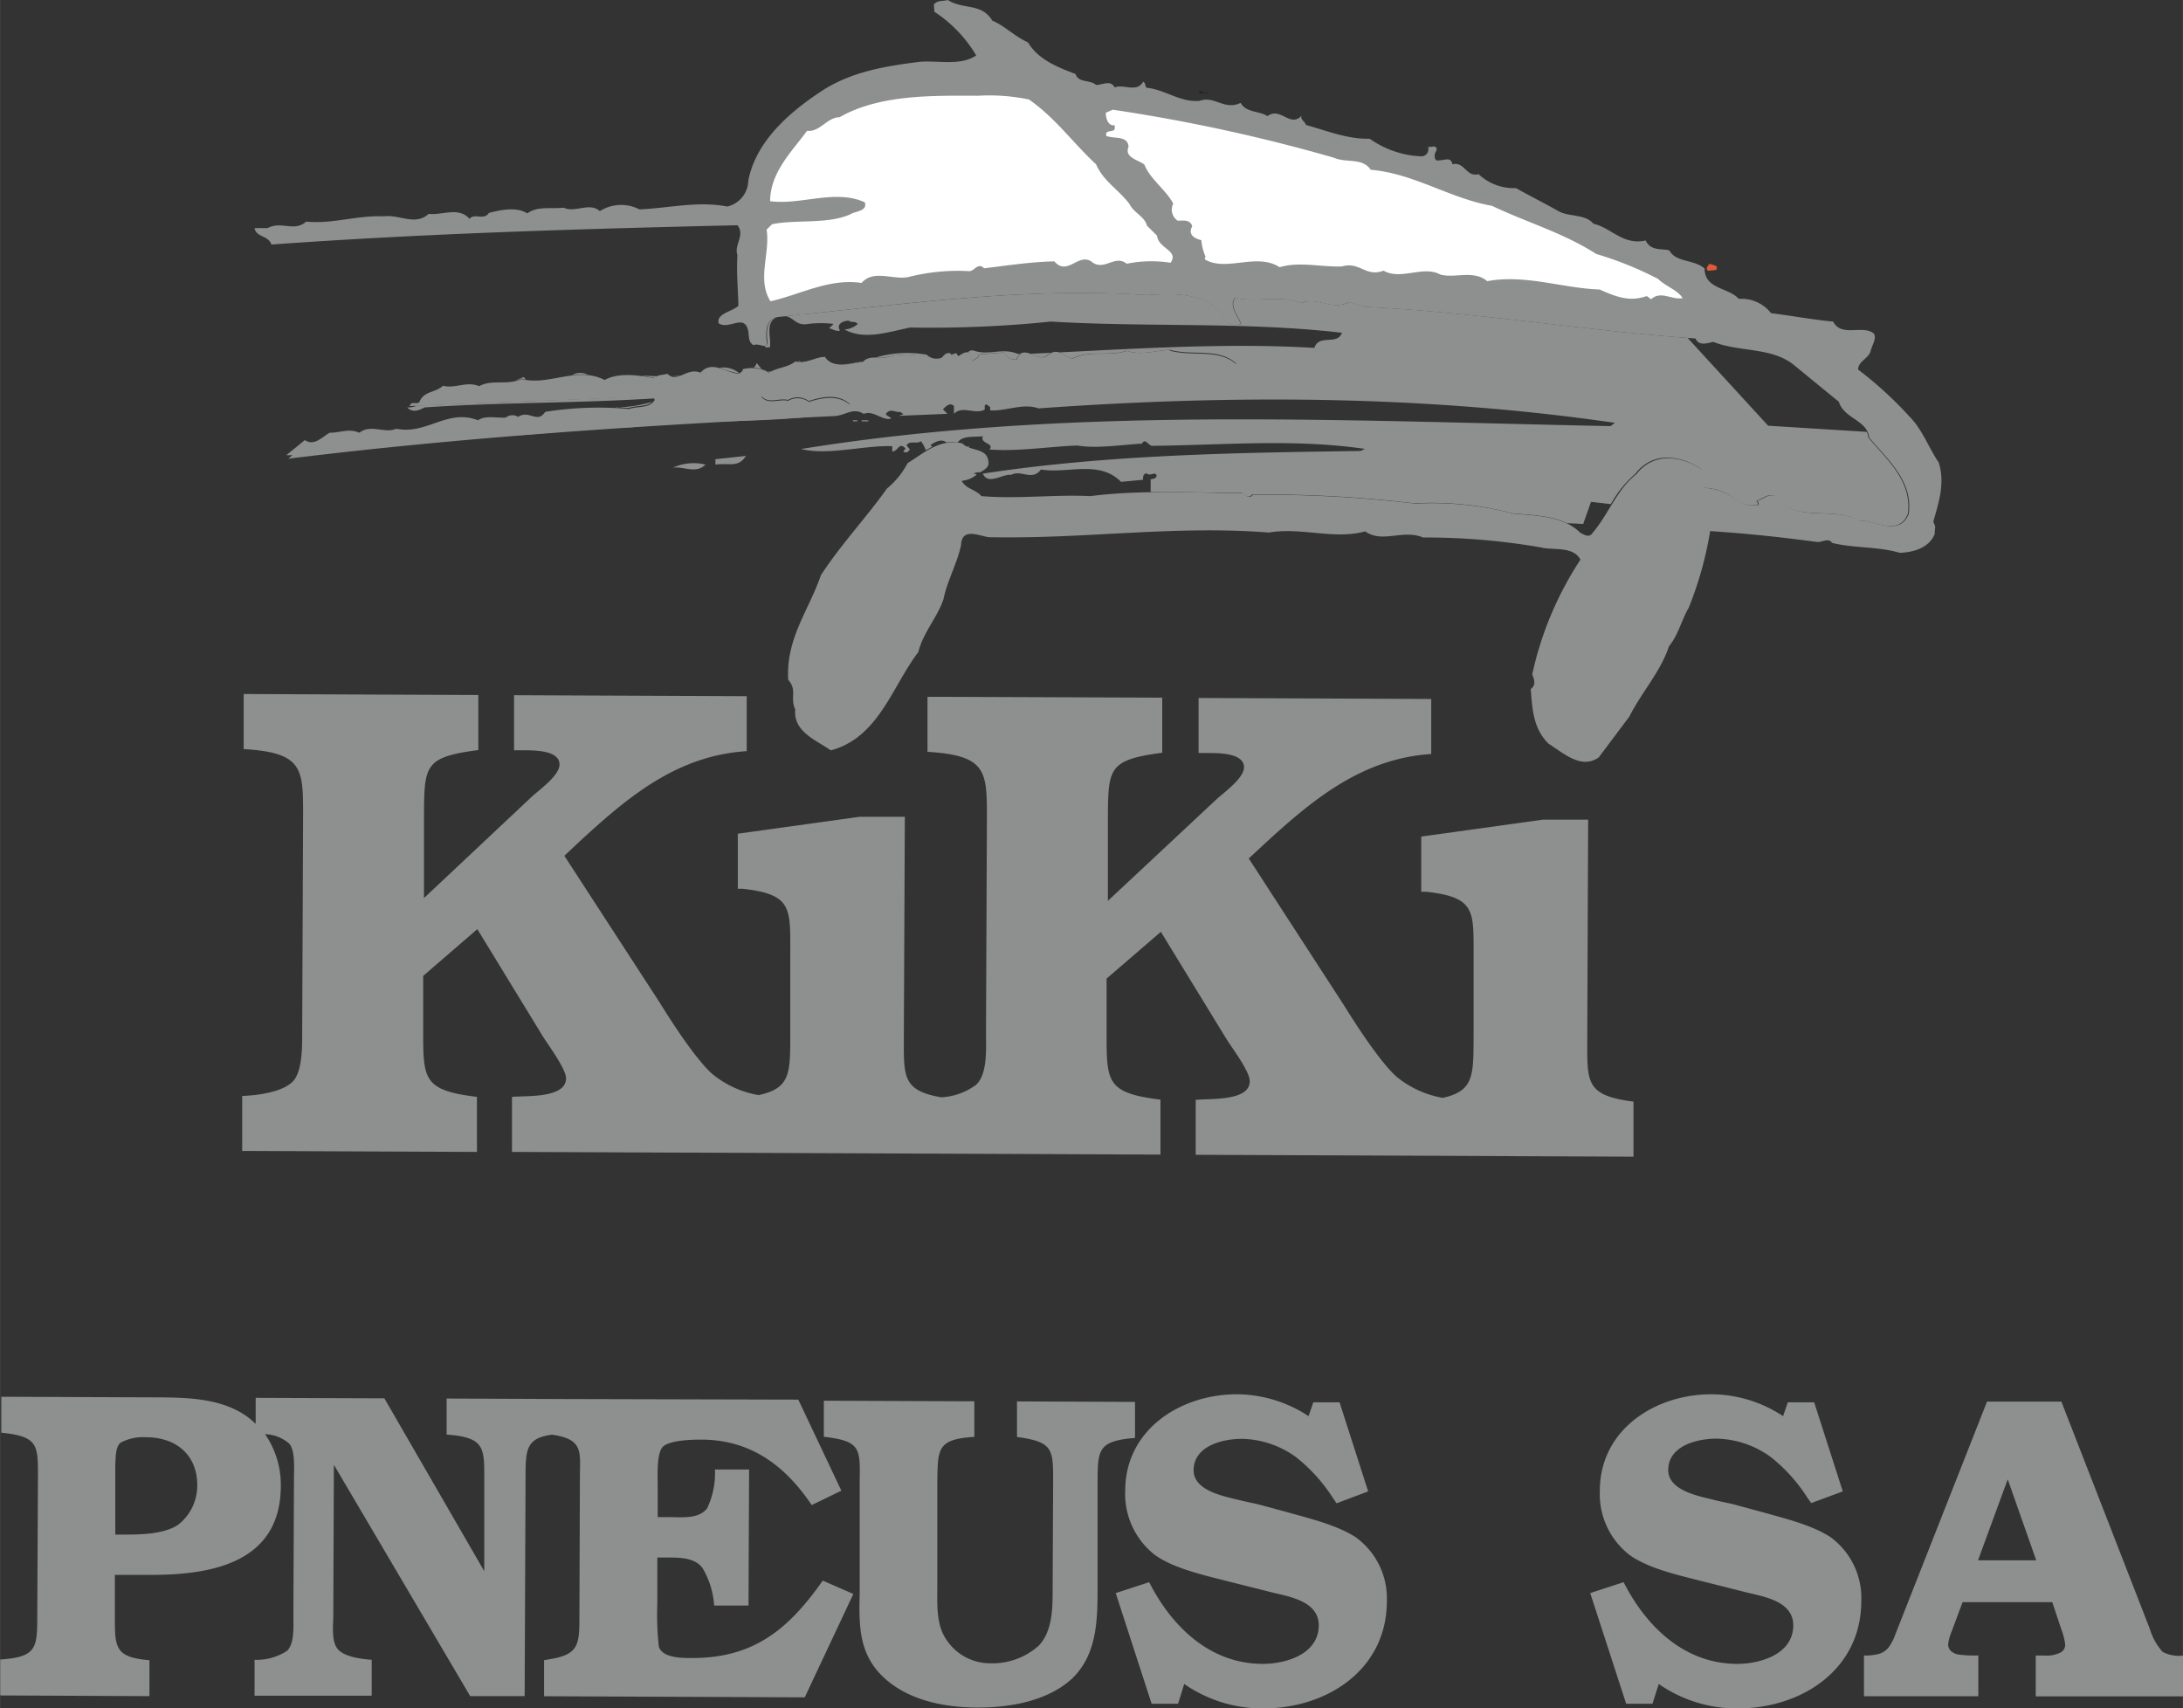
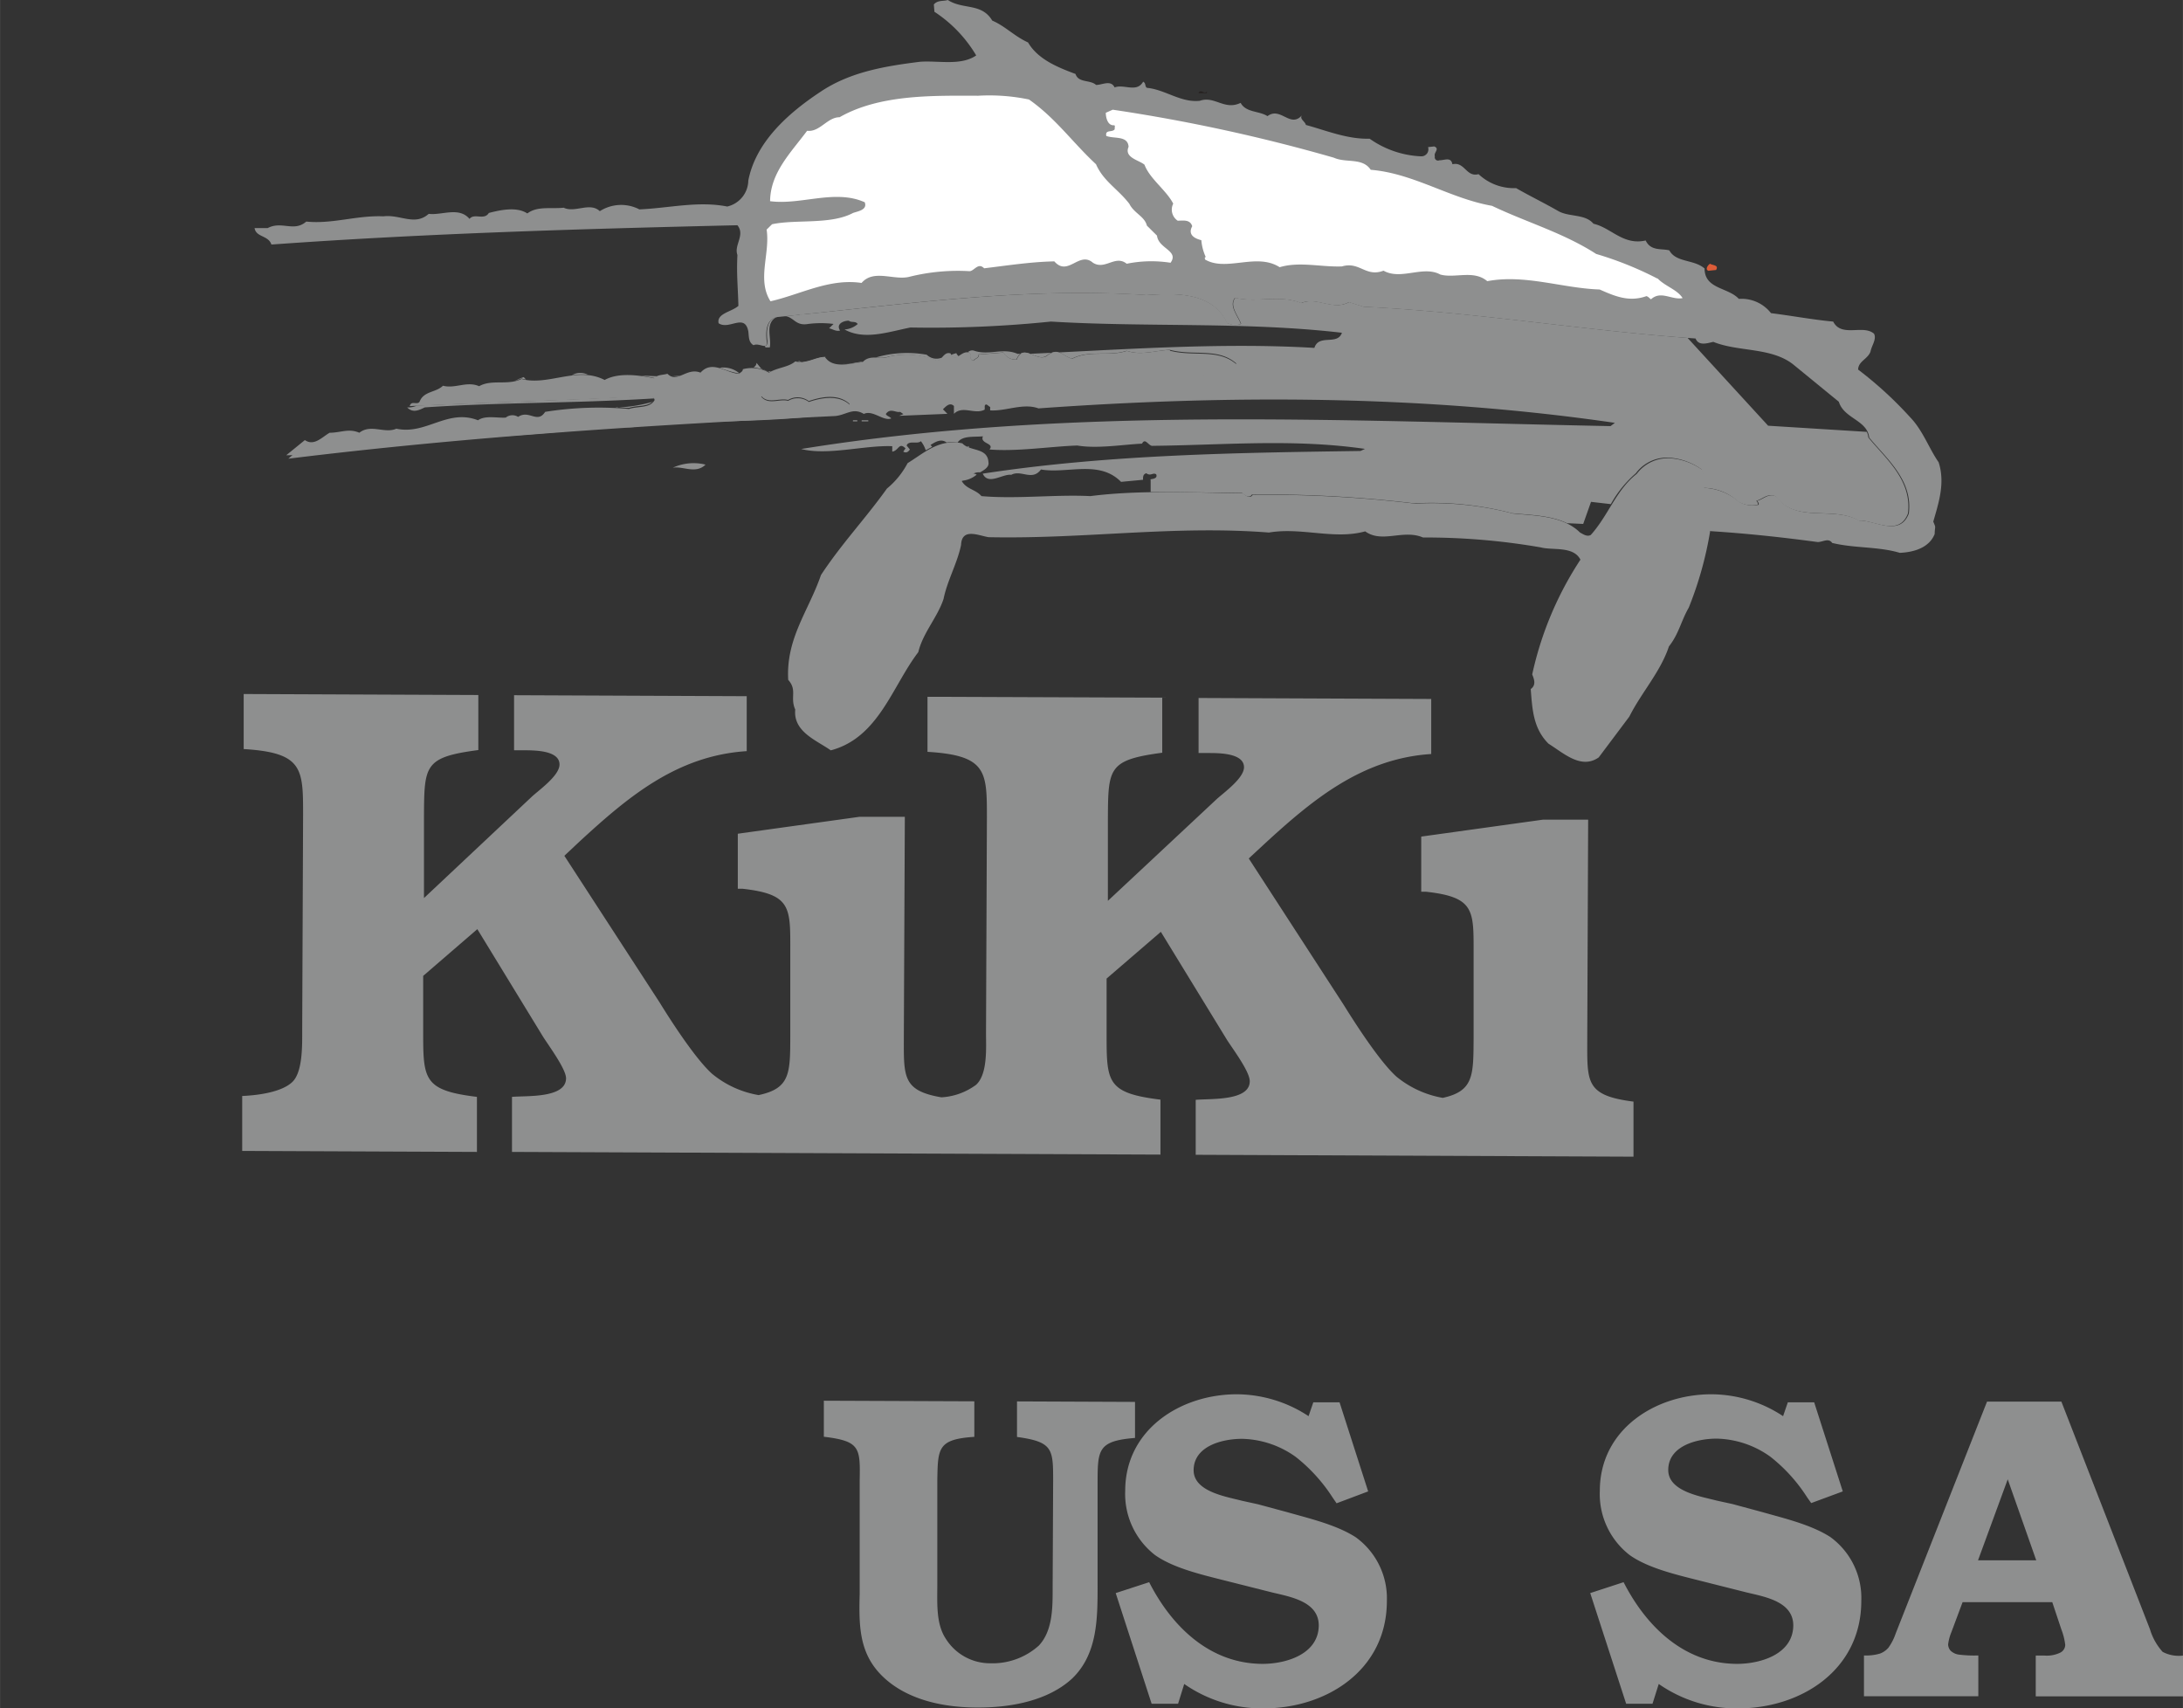
<svg xmlns="http://www.w3.org/2000/svg" width="77.78mm" height="60.87mm" viewBox="0 0 220.49 172.56">
  <rect x="0" y="0" width="220.49" height="172.56" fill="#333333" stroke="none" />
  <defs>
    <style>.cls-1{fill:#8e8f8f;}.cls-2{fill:#dd5c38;}.cls-3{fill:#241f1e;}.cls-4{fill:#fff;}</style>
  </defs>
  <g id="Calque_2" data-name="Calque 2">
    <g id="Calque_1-2" data-name="Calque 1">
      <path class="cls-1" d="M145.64,110.91c3.22-.68,3.18-2.25,3.2-6.06l0-8.41c0-4.47.17-5.82-4.81-6.37h-.48l0-5.57,12.3-1.71,4.56,0-.09,22.09c0,4.41-.23,5.76,4.67,6.39l0,5.56-44.22-.19,0-5.55c1.45-.14,5.46.15,5.46-1.88,0-1-1.77-3.33-2.32-4.21l-6.66-10.88-5.48,4.72,0,5.56c0,4.89,0,6,5.44,6.67l0,5.55-65.5-.27,0-5.56c1.45-.13,5.46.16,5.46-1.88,0-.94-1.78-3.33-2.33-4.21L48.21,93.85l-5.47,4.72,0,5.56c0,4.88,0,6,5.43,6.66l0,5.56-23.71-.1,0-5.55c1.67-.07,4-.4,5.06-1.41s1-3.73,1-5.21l.09-21.75c0-4.69,0-6.31-6-6.67l0-5.56,23.7.1,0,5.56c-5.46.72-5.46,1.53-5.49,6.69l0,8.26L53.66,80.52c.7-.67,2.85-2.15,2.85-3.3,0-1.43-2.48-1.43-3.59-1.44h-1l0-5.56,23.5.1,0,5.55c-7.06.45-12,4.63-16.91,9.15L57,86.44l9.62,14.81c1.23,2,3.64,5.71,5.29,7.2a10,10,0,0,0,4.71,2.16h0c3.23-.68,3.19-2.24,3.2-6.06l0-8.4c0-4.47.16-5.82-4.81-6.38h-.49l0-5.56,12.3-1.71,4.57,0-.1,22.09c0,4.12-.2,5.57,3.82,6.25H95a6.52,6.52,0,0,0,3.59-1.27c1.18-1.09,1-3.73,1-5.22l.09-21.76c0-4.67,0-6.29-6-6.65l0-5.56,23.71.09,0,5.56c-5.46.73-5.46,1.54-5.49,6.69l0,8.27,10.9-10.19c.7-.67,2.84-2.15,2.85-3.3,0-1.43-2.49-1.44-3.59-1.44h-1l0-5.56,23.5.1,0,5.56c-7,.45-12,4.62-16.91,9.14l-1.52,1.41,9.61,14.82c1.24,2,3.64,5.71,5.3,7.21a10.11,10.11,0,0,0,4.73,2.16Z" />
-       <path class="cls-1" d="M71.7,40c1.31.55,3.17,1,4.35-.11-1.55-.56-2.8.05-4.35.11Z" />
      <path class="cls-1" d="M68.42,40.13a.94.94,0,0,0,1.32.47c.31-.22.63-.53,1.1-.44-.71-.1-1.78-1-2.42,0Z" />
-       <path class="cls-1" d="M75.35,46.05l-3.09.33v.55c1.22-.21,2.22.35,3-.76Z" />
      <path class="cls-1" d="M71.26,46.93a5,5,0,0,0-3.32.32c1-.21,2.32.67,3.32-.32Z" />
      <rect class="cls-1" x="86.15" y="42.45" width="0.44" height="0.11" />
      <rect class="cls-1" x="87.03" y="42.45" width="0.67" height="0.11" />
      <path class="cls-1" d="M98.26,47.81a1.2,1.2,0,0,1,.39.13,2.64,2.64,0,0,1-1.55.62H97c.45-.18.81-.58,1.27-.77Z" />
      <path class="cls-1" d="M77.25,34.88l.06.21h.44c.2-.89-.49-2.32.57-3l.15-.07a.1.1,0,0,0-.07,0c-1,.33-1,1.54-.89,2.44,0,.36-.08.46-.24.46Z" />
      <path class="cls-1" d="M96.84,36a1.07,1.07,0,0,1-.25-.33,5.19,5.19,0,0,0-.52.17h0c.25.46.52.33.82.14Z" />
      <path class="cls-1" d="M95.11,36.13a1.42,1.42,0,0,1-1.51-.3,11.18,11.18,0,0,0-5.12.27l0,0A3.25,3.25,0,0,0,89.86,36a8.18,8.18,0,0,1,4.74.44.59.59,0,0,0,.51-.26Z" />
      <path class="cls-1" d="M87.1,36.57a8.4,8.4,0,0,1-2,.2h.14c.63,0,1.32-.18,1.93-.25Z" />
      <path class="cls-1" d="M82,36.47a1.59,1.59,0,0,1-1.27,0,1.46,1.46,0,0,0-.19.07l-.19-.06c1.09.33,2-.44,3-.43l.07,0c-.44.11-.92.34-1.39.47Z" />
      <path class="cls-1" d="M76.1,37.11a.54.54,0,0,0,.31-.46l.44.54a1.62,1.62,0,0,0,1,.32l-.09.08a6.08,6.08,0,0,0-1.63-.48Z" />
      <path class="cls-1" d="M74.66,37.69a2.51,2.51,0,0,0-1.92-.55l-.06,0a10,10,0,0,0,2,.59Z" />
      <path class="cls-1" d="M67.85,38a7.13,7.13,0,0,0,.79-.05l.06,0A1.27,1.27,0,0,1,68,38Z" />
      <path class="cls-1" d="M64.82,37.94l1.54.06,0,0a1,1,0,0,0-.22.19c-.4-.08-.83-.16-1.28-.23Z" />
      <path class="cls-1" d="M57.74,37.91a1.68,1.68,0,0,1,1.62-.07h0a7.31,7.31,0,0,0-1.55.05Z" />
      <path class="cls-1" d="M52,38.49a4.16,4.16,0,0,1,.9-.4,2.66,2.66,0,0,0,.23.24h0a4.1,4.1,0,0,1-.48-.1Z" />
      <path class="cls-1" d="M42.17,40.94a2.1,2.1,0,0,1-1.05.21c.56.56,1.11.33,1.78,0,7.87-.53,14.64-.39,23.07-.9l.1,0c-.06-.17-.24-.23-.36-.29-7.83.44-15.8.66-23.56,1Z" />
      <path class="cls-1" d="M62.14,41.17A15.14,15.14,0,0,0,66,40.56l-.08,0c-.56.54-1.61.37-2.36.63-.42,0-.82,0-1.24-.06Z" />
      <path class="cls-1" d="M97.85,45.24a1.06,1.06,0,0,0,0-.19.7.7,0,0,1-.17.09Z" />
      <path class="cls-1" d="M103,35.74h-.22c-1.55-.66-2.89.22-4.43-.33a.64.64,0,0,0-.6.17h0a.58.58,0,0,1,.17.06c.31.31-.16.62.38.79.16-.24.55-.24.55-.63l2.49-.2a1.38,1.38,0,0,0,1.32.71c.72-1.77,2.17.5,3.19-.49,1.1-.7,1.4.09,2.41.41,1.79-.91,3.73-.2,5.53-.8,1.47.49,2.79,0,4.35-.1,2.41.65,4.91-.25,6.75,1.4l-3.28,1.13c-14,.62-27.61.76-41.38,1.39-1.1.44-2.49-.27-3.35.73.68.87,1.86.18,2.71.42a1.89,1.89,0,0,1,2.1.11c1.33-.46,3-.75,4.11.28,0,.23.08.46-.16.62-6.39,1.32-14,.85-20.78,1.46a4.49,4.49,0,0,1-2.64,0c-8.81,1.29-18.52,1.25-27.48,2.47a35.73,35.73,0,0,1-5.13.56h0l-.49.43c18.31-2.25,36.5-3.4,55.25-4.31,1.11-.11,1.78-.88,2.88-.21.9-.44,2,.78,2.77.45-.21-.22-.44-.22-.55-.44.45-.66,1-.11,1.45-.22l.33.23L90.8,42l4.89-.2-.45-.46c.23-.21.67-.77,1.11-.33v.79c.89-.89,2.11.12,3.11-.43V41c.12-.33.33,0,.55.11v.34c1.55.11,3.33-.77,4.88-.2,19-1.36,38.6-1.39,58.22,1.46l-.44.33c-27.62-.55-55-2-81.75,2.31,2.66.69,6.43-.4,9.2-.28v.55c.67-.11.67-1,1.34-.33l-.23.33c.22.12.45.12.67-.22L91.57,45c.22-.56,1.11-.1,1.44-.44a2.9,2.9,0,0,1,.49.92l0,0,.65-.35,0,.05c0-.08-.12-.17-.16-.24.48-.3,1.06-.67,1.63-.24l-.06,0a4.11,4.11,0,0,1,1.16,0h0c.47-.72,1.64-.54,2.56-.63-.34.77,1.21.67.66,1.33,2.77.23,6.2-.31,8.87-.4,2,.34,4.55-.09,6.54-.19.34-.67.67.32,1.12.22,7.31-.08,14.18-.73,21.4.31l-.45.21c-12.31.18-25.4.34-38.16,2.29.55,1.22,2,0,2.88.12,1-.55,2.11.67,3-.54,2.66.46,5.88-1,8.09,1.25l2.22-.21c0-.33,0-.55.33-.66.44.33.68-.11,1,.11.23.56-.78.44-.56.55v1.23c3.11,0,6.25.07,9.23.11.23.15.7.62,1,.15a126.72,126.72,0,0,1,16.4.89,32.22,32.22,0,0,1,9.89,1c1.83.18,3.89.21,5.52,1h-.1l1.75.08.79-2.23,2,.23h0a11.5,11.5,0,0,1,2.53-3.12,3.91,3.91,0,0,1,3.5-1.56,6.31,6.31,0,0,1,3.12,1.16,3,3,0,0,1,.16,1.88,5.2,5.2,0,0,1,3.53,1.37,2.72,2.72,0,0,0,2,.33c.07-.15-.08-.32-.15-.4.62-.14,1.17-.83,1.95-.44,2.06,2.75,5.67.92,8.37,2.43,1.55-.06,4.1,1.69,5-.71.42-3.35-2.19-5.48-4-7.67a1.59,1.59,0,0,0-.16-.57h0L178.59,43l-8.2-8.94.1.07c-10.77-.79-21.68-2.63-32.75-3.15l-1.47-.47c-1.64.91-3.25-.59-4.82.1-2.17-.89-4.51,0-6.68-.54-.63.84.28,1.78.59,2.65a1.78,1.78,0,0,1-1.4-.1c-1.52-3.21-5.33-3-8.13-2.82-12.32-.83-24.52.95-36.56,2.14l.13,0c.84.19,1,1,2.24.78a10.27,10.27,0,0,1,2.55,0l-.45.44c.45.11.67.33,1.11.23-.44-.67.34-1,.89-1,.22.23.67,0,.89.34a2.25,2.25,0,0,1-1.33.55c2,1.11,4.43.24,6.65-.2a118.34,118.34,0,0,0,14.2-.6c9.75.59,19.63,0,29.39,1.13-.45,1.32-2.34.09-2.78,1.53-9.49-.57-19.69.19-28.83.6Z" />
      <path class="cls-1" d="M101.55,45.28,102,45c-.44,0-1-.45-1.33.1a1.2,1.2,0,0,0,.89.22Z" />
      <polygon class="cls-1" points="80.76 31.88 82.09 31.89 82.09 31.78 80.76 31.77 80.76 31.88" />
      <rect class="cls-1" x="86.3" y="31.25" width="1" height="0.11" />
      <polygon class="cls-1" points="109.65 43.88 109.32 43.76 109.43 43.88 109.65 43.88" />
      <rect class="cls-1" x="109.54" y="44.43" width="0.55" height="0.12" />
      <path class="cls-2" d="M172.72,26.64c-.16.08-.55.55-.17.71l.78-.08c.32-.53-.38-.46-.61-.63Z" />
      <path class="cls-1" d="M118.18,35.34c-1.56.06-2.89.59-4.36.1-1.79.6-3.73-.11-5.53.8-1-.32-1.31-1.11-2.41-.41-1,1-2.47-1.28-3.19.49a1.38,1.38,0,0,1-1.32-.71l-2.49.2c0,.39-.39.39-.55.63-.54-.17-.07-.48-.37-.79-.86-.4-1.42,1.15-1.95.05-.69-.24-.87.77-1.41.69A8.17,8.17,0,0,0,89.86,36c-.86.37-2-.26-2.73.58-1.32.14-3,.67-3.8-.51-.93,0-1.88.76-3,.43-.71.61-1.8.61-2.66,1.14a3.53,3.53,0,0,0-2.64-.35c0,.24-.24.32-.39.47-1.32-.09-2.71-1.43-3.89-.12-1.39-.57-2.35,1.13-3.34.11-.48.15-1,.07-1.34.46-1.62-.34-3.64-.59-5,.17-2.78-1.43-5.69.63-8.4-.1-1.41.68-3,0-4.28.73-1.24-.55-2.42.28-3.65-.05-.71.7-1.95.53-2.36,1.61-.24.38-.85-.16-1,.45,8-.37,16.26-.59,24.35-1,.15.08.38.16.38.4-.47.84-1.71.59-2.57.89a34.43,34.43,0,0,0-8.48.29c-.79,1.24-1.63-.25-2.73.51a1.07,1.07,0,0,0-1.25.07c-.85.06-2.09-.25-2.8.27-3.1-1.2-5.23,1.5-8.25.85-1.18.53-2.57-.51-3.74.41-1.08-.47-1.87,0-3,0-.78.45-1.57,1.38-2.5.74l-1.88,1.53a30.29,30.29,0,0,0,5.85-.55c8.95-1.22,18.67-1.18,27.47-2.47a4.49,4.49,0,0,0,2.64,0c6.79-.61,14.39-.14,20.79-1.46.23-.16.16-.39.16-.62-1.08-1-2.79-.74-4.12-.28a1.89,1.89,0,0,0-2.1-.11c-.85-.24-2,.45-2.71-.42.87-1,2.26-.29,3.35-.73,13.77-.63,27.39-.77,41.38-1.39l3.29-1.13c-1.85-1.65-4.35-.75-6.75-1.4Z" />
      <path class="cls-3" d="M121.9,9.26c-.31.31-.61-.32-.85.14h.85Z" />
      <path class="cls-1" d="M172.74,53.61a36.43,36.43,0,0,1-2.17,7.77c-.77,1.33-1,2.65-2,3.91-.85,2.57-2.78,4.66-4,7.09l-3.09,4.12c-1.79,1.26-3.58-.46-5.07-1.38-1.56-1.55-1.64-3.5-1.8-5.52.54-.39.38-.92.15-1.48a34.41,34.41,0,0,1,4.87-11.59c-.71-1.4-2.81-.92-4-1.24a68.13,68.13,0,0,0-11.9-1c-2-.86-4.13.62-5.84-.62-3.11.87-6.45-.44-9.72.12-9.64-.75-18.51.67-28.31.47-1-.15-2.72-1-2.79.79-.39,1.87-1.39,3.58-1.77,5.45-.62,1.87-2.09,3.43-2.55,5.37-2.63,3.43-4,8.64-8.84,9.92-1.4-1-3.81-1.86-3.59-4.12-.55-1.24.23-1.95-.71-3-.24-4.2,2.08-7,3.31-10.59,2.1-3.19,4.49-5.69,6.66-8.73a8.37,8.37,0,0,0,2.09-2.57c1.64-1,3.19-2.5,5.53-2,.77.85,2.56.38,2.64,1.93.08.47-.46.78-.85,1-.78-.08-1.25.62-1.86.86.47.85,1.4.85,2,1.54,3.57.31,7.54-.18,11,0,5-.64,10.42-.35,15.4-.28.23.15.7.62,1,.15a126.87,126.87,0,0,1,16.41.89,32.16,32.16,0,0,1,9.88,1c2.33.23,5.05.22,6.77,1.92.31.16.71.46,1.09.24,1.79-2,2.55-4.53,4.64-6.17a3.94,3.94,0,0,1,3.51-1.56,6.31,6.31,0,0,1,3.11,1.16,3,3,0,0,1,.19,1.82v0a5.75,5.75,0,0,1,3.49,1.38,2.72,2.72,0,0,0,2,.33c.08-.15-.08-.32-.15-.4.63-.14,1.17-.83,1.95-.44,2.07,2.75,5.67.92,8.38,2.43,1.55-.06,4.09,1.69,5-.71.42-3.35-2.19-5.48-4-7.67-.21-1.79-2.54-1.9-3.07-3.62l-4.62-3.78c-2.23-1.74-5.51-1.24-8.06-2.27-.62.14-1.48.44-1.79-.34-11-.75-22.2-2.67-33.55-3.2l-1.47-.47c-1.65.91-3.26-.59-4.83.1-2.16-.89-4.51,0-6.68-.54-.63.84.29,1.78.6,2.65a1.8,1.8,0,0,1-1.41-.1c-1.51-3.21-5.32-3-8.13-2.82-12.58-.85-25,1-37.35,2.22-1.1.28-1.11,1.53-1,2.46s-.79.08-1.33.38c-.54-.31-.46-.94-.53-1.4-.36-1.88-1.94-.1-3-.82-.22-1,1.34-1.15,2-1.76-.05-1.95-.2-3.2-.1-5.14-.37-1,.81-2,0-3-15.72.37-31.19.81-47.07,1.95-.3-.94-1.55-.72-1.7-1.66l1.32,0c1.42-.76,2.65.43,3.9-.66,2.64.27,5.07-.64,7.79-.53,1.71-.21,3.18,1,4.58-.25,1.33.17,3.05-.75,4.12.51.48-.62,1.48.18,1.95-.6,1.17-.3,2.81-.66,3.89.05,1-.77,2.42-.44,3.67-.58,1.15.55,2.65-.6,3.65.35a4,4,0,0,1,4-.18c3-.13,5.92-.87,8.87-.29a2.74,2.74,0,0,0,2.13-2.62c.75-3.88,4-6.8,7.34-9,3-2,6.56-2.57,10-3,1.87-.14,4.12.43,5.68-.64a13.49,13.49,0,0,0-4.22-4.41L94.32.45c.4-.46.94-.3,1.41-.45,1.54,1,3.41.27,4.49,2.08,1.31.56,2.23,1.58,3.62,2.21,1,1.73,3.08,2.54,4.79,3.18.3.93,1.47.56,2.08,1.11.63,0,1.49-.54,1.87.25.93-.37,2.24.57,2.88-.58.31.16.15.47.38.62,1.87.18,3.41,1.52,5.35,1.31,1.49-.53,2.48,1,4.12.21.54,1,1.86.79,2.71,1.34,1.33-1,2.32,1.28,3.5-.11-.32.39.3.63.38,1,2.09.57,4.18,1.45,6.44,1.39a9.7,9.7,0,0,0,5.19,1.78.71.71,0,0,0,.71-.93l.62-.07c.61.24-.09.63.07,1a.33.33,0,0,0,.45.4c.55,0,1.17-.37,1.32.4,1.25-.29,1.39,1.34,2.64,1A5.2,5.2,0,0,0,153.13,19c1.39.8,2.86,1.51,4.25,2.31,1.08.63,2.72.27,3.57,1.29,1.78.4,3,2.21,5.27,1.69.52,1.1,1.62.79,2.39,1,.68,1.25,2.48.89,3.56,1.83,0,2.1,2.39,1.89,3.46,3.07a3.77,3.77,0,0,1,3.25,1.44c2.1.26,4.27.67,6.28.85.84,1.64,3,.27,4.12,1.22.3.54-.25,1.24-.34,1.78-.24.77-1.25,1-1.26,1.85a38.72,38.72,0,0,1,5.24,4.8c1.3,1.34,1.9,3.14,2.89,4.56.68,2.1,0,4.11-.54,6,.3.7.16.39.14,1.25-.55,1.39-2.11,1.84-3.52,1.9-2.17-.65-4.58-.45-6.83-1-.38-.54-.93-.09-1.47-.09-3.71-.5-7.21-.87-10.8-1.1Z" />
      <path class="cls-4" d="M167.41,28.14a35,35,0,0,0-6.19-2.49c-3.32-2.14-7-3.18-10.52-4.86-4.27-.75-7.9-3.28-12.25-3.64-.84-1.26-2.48-.66-3.72-1.22a172.54,172.54,0,0,0-22.34-4.85l-.7.31c0,.55.22,1.33.85,1.26.14.07,0,.3.06.39-.23.38-1,0-.86.69.78.31,2.18-.06,2.25,1.1-.48,1.1,1.07,1.34,1.61,1.81.52,1.41,2.22,2.59,2.9,3.93a1.34,1.34,0,0,0,.45,1.72c.55,0,1.25-.15,1.47.56-.47.85.22,1.24.92,1.41a5,5,0,0,0,.45,1.71c-.16,0-.08.15-.08.24,2.15,1.27,5.21-.72,7.54.78,2-.6,4.19,0,6.29-.08,1.8-.53,2.39,1.12,4.2.43,1.77,1,4-.56,5.74.39,1.48.41,3.36-.5,4.74.67,3.82-.72,7.61.72,11.35.84,1.62.72,3,1.28,4.73.67.24.08.31.24.46.32,1-.92,2.1.1,3.19-.12-.53-.86-1.77-1.19-2.54-2Z" />
      <path class="cls-4" d="M115.84,22.79c-.22-.93-1.31-1.26-1.77-2.2-1.14-1.49-2.62-2.28-3.37-4-2.39-2.22-4.07-4.65-6.77-6.54a19.56,19.56,0,0,0-5.13-.38c-4.35,0-9.87-.19-14,2.17-1.25,0-2,1.53-3.28,1.37-1.66,2.23-3.71,4.23-3.74,7.11,3.1.42,6.55-1.24,9.56.11.3.78-.71.91-1.18,1.08-2.27,1.21-5.76.62-8.18,1.14l-.55.54c.37,2.42-1,5.05.39,7.24,3-.67,5.93-2.34,9.2-1.85,1.25-1.45,3.34-.19,4.9-.64a20.23,20.23,0,0,1,6-.55c.47,0,.87-.92,1.48-.29,2.34-.28,4.68-.65,7.09-.7,1.38,1.58,2.5-1.06,3.89.13,1.23.8,2.26-.83,3.42.11a12.46,12.46,0,0,1,4.43-.1c.88-1.23-1.22-1.41-1.37-2.74Z" />
-       <path class="cls-1" d="M83.1,159.65c-3.47,4.94-7,7.85-13.28,7.82-.93,0-2.88,0-3.27-1.12a28.93,28.93,0,0,1-.16-4.38l0-4.65h.71c1.28,0,3.1-.08,3.89,1.12a8.46,8.46,0,0,1,1.14,3.73H75.6l.06-13.74H72.21a8.24,8.24,0,0,1-.78,3.9c-.8,1.1-2.52.92-3.72.91H66.43V150c0-.93-.12-3.06.46-3.8s3.1-.8,3.94-.79c5,0,8.51,2.66,11.15,6.61l3-1.45-4.35-9.2L57,141.31l-11.89-.05v3.64c3.77.28,3.81,1.26,3.8,4.36l0,9.44L38.82,141.24l-13-.05v2.63a7.41,7.41,0,0,0-1.89-1.36c-2.52-1.3-5.67-1.31-8.42-1.32L.13,141.08v3.63c3.68.37,3.71,1.21,3.7,4.4L3.76,163.3c0,3.18-.1,4.08-3.74,4.32l0,3.63,15.07.07,0-3.63c-3.46-.28-3.5-1.27-3.49-4.36l0-4.26,3.76,0c6.18,0,13-1.32,13-9a9,9,0,0,0-1.59-5.21,3.89,3.89,0,0,1,2.49,1c.54.76.44,2.35.43,3.24l-.06,14.22c0,1,.12,2.7-.64,3.42a5.57,5.57,0,0,1-3.28.91v3.63l11.83,0,0-3.63c-1.2-.09-2.84-.33-3.46-1.12s-.43-2.36-.42-3.24l.06-15.34,13.77,23.37,5.5,0,.09-22.2c0-2.79.12-3.86,2.67-4.21l.32.05c2.83.5,2.52,1.74,2.5,4.18l-.05,14.22c0,2.75-.11,3.72-2.82,4.2l-.75.13v3.64l26.33.11,4.91-10.44ZM18,154c-1.34.92-3.6,1-5.19,1H11.64l0-7.09c.05-.66,0-1.69.5-2.17a4.79,4.79,0,0,1,2.61-.57c3,0,5.18,1.75,5.17,4.86A5,5,0,0,1,18,154Z" />
      <path class="cls-1" d="M98.41,145.13c-3.73.24-3.68,1.18-3.74,4.42l0,10.58c0,1.82-.14,3.91.87,5.41A5.27,5.27,0,0,0,100,168a7,7,0,0,0,4.93-1.79c1.42-1.52,1.39-3.9,1.39-5.85l.05-10.72c0-3.28,0-4-3.65-4.5v-3.59l11.92.05,0,3.64c-3.72.3-3.77,1.18-3.78,4.42l0,10.5c0,3.32,0,6.91-2.57,9.38-2.49,2.3-6.35,2.95-9.59,2.93-3,0-6.33-.6-8.77-2.47-3.13-2.41-3.2-5.38-3.1-9l0-11.44c.06-3.32.06-4-3.62-4.44l0-3.64,15.2.06Z" />
      <path class="cls-1" d="M132.65,141.64h2.65l2.89,9L135,151.84l-.4-.58a16.71,16.71,0,0,0-3.72-4.1,9.62,9.62,0,0,0-5.43-1.83c-2,0-4.88.73-4.89,3.17,0,2.17,3.31,2.67,4.86,3.08l1.64.36,3,.81c2.21.63,4.91,1.26,6.86,2.51a7.62,7.62,0,0,1,3.16,6.44c0,7-6.12,10.89-12.55,10.86a13.8,13.8,0,0,1-7.92-2.47l-.62,2h-2.67l-3.63-11.18,3.38-1.1c2.28,4.48,6.12,8.23,11.44,8.25,2.44,0,5.67-1,5.69-3.88,0-2.44-2.92-2.9-4.73-3.34l-5-1.26c-2.17-.55-5-1.22-6.82-2.52a7.81,7.81,0,0,1-3-6.48c0-6.21,5.63-9.78,11.35-9.75a13.27,13.27,0,0,1,7.17,2.21Z" />
      <path class="cls-1" d="M218.44,166.85a5.94,5.94,0,0,1-1.28-2.28l-8.95-23H200.7L191.47,165a5.4,5.4,0,0,1-.74,1.44,2.11,2.11,0,0,1-.84.58,4.93,4.93,0,0,1-1.62.19v4.12h11.55v-4.12a12.41,12.41,0,0,1-2-.09,1.5,1.5,0,0,1-.81-.4,1,1,0,0,1-.24-.63,4.9,4.9,0,0,1,.34-1.26l1.12-3h9.06l.91,2.73a6.41,6.41,0,0,1,.4,1.59.91.91,0,0,1-.47.76,3.13,3.13,0,0,1-1.65.31l-.86,0v4.12h14.89v-4.12A3.49,3.49,0,0,1,218.44,166.85Zm-18.65-9.25,3-8.18,2.88,8.18Z" />
      <path class="cls-1" d="M180.58,141.64h2.66l2.89,9-3.19,1.18-.41-.58a16.48,16.48,0,0,0-3.71-4.1,9.62,9.62,0,0,0-5.43-1.83c-2,0-4.89.73-4.89,3.17,0,2.17,3.31,2.67,4.86,3.08l1.64.36,3,.81c2.21.63,4.91,1.26,6.86,2.51A7.61,7.61,0,0,1,188,161.7c0,7-6.12,10.89-12.54,10.86a13.76,13.76,0,0,1-7.92-2.47l-.63,2h-2.66l-3.63-11.18,3.37-1.1c2.29,4.48,6.12,8.23,11.45,8.25,2.43,0,5.67-1,5.69-3.88,0-2.44-2.92-2.9-4.73-3.34l-5-1.26c-2.17-.55-5-1.22-6.81-2.52a7.78,7.78,0,0,1-3-6.48c0-6.21,5.63-9.78,11.34-9.75a13.22,13.22,0,0,1,7.17,2.21Z" />
    </g>
  </g>
</svg>